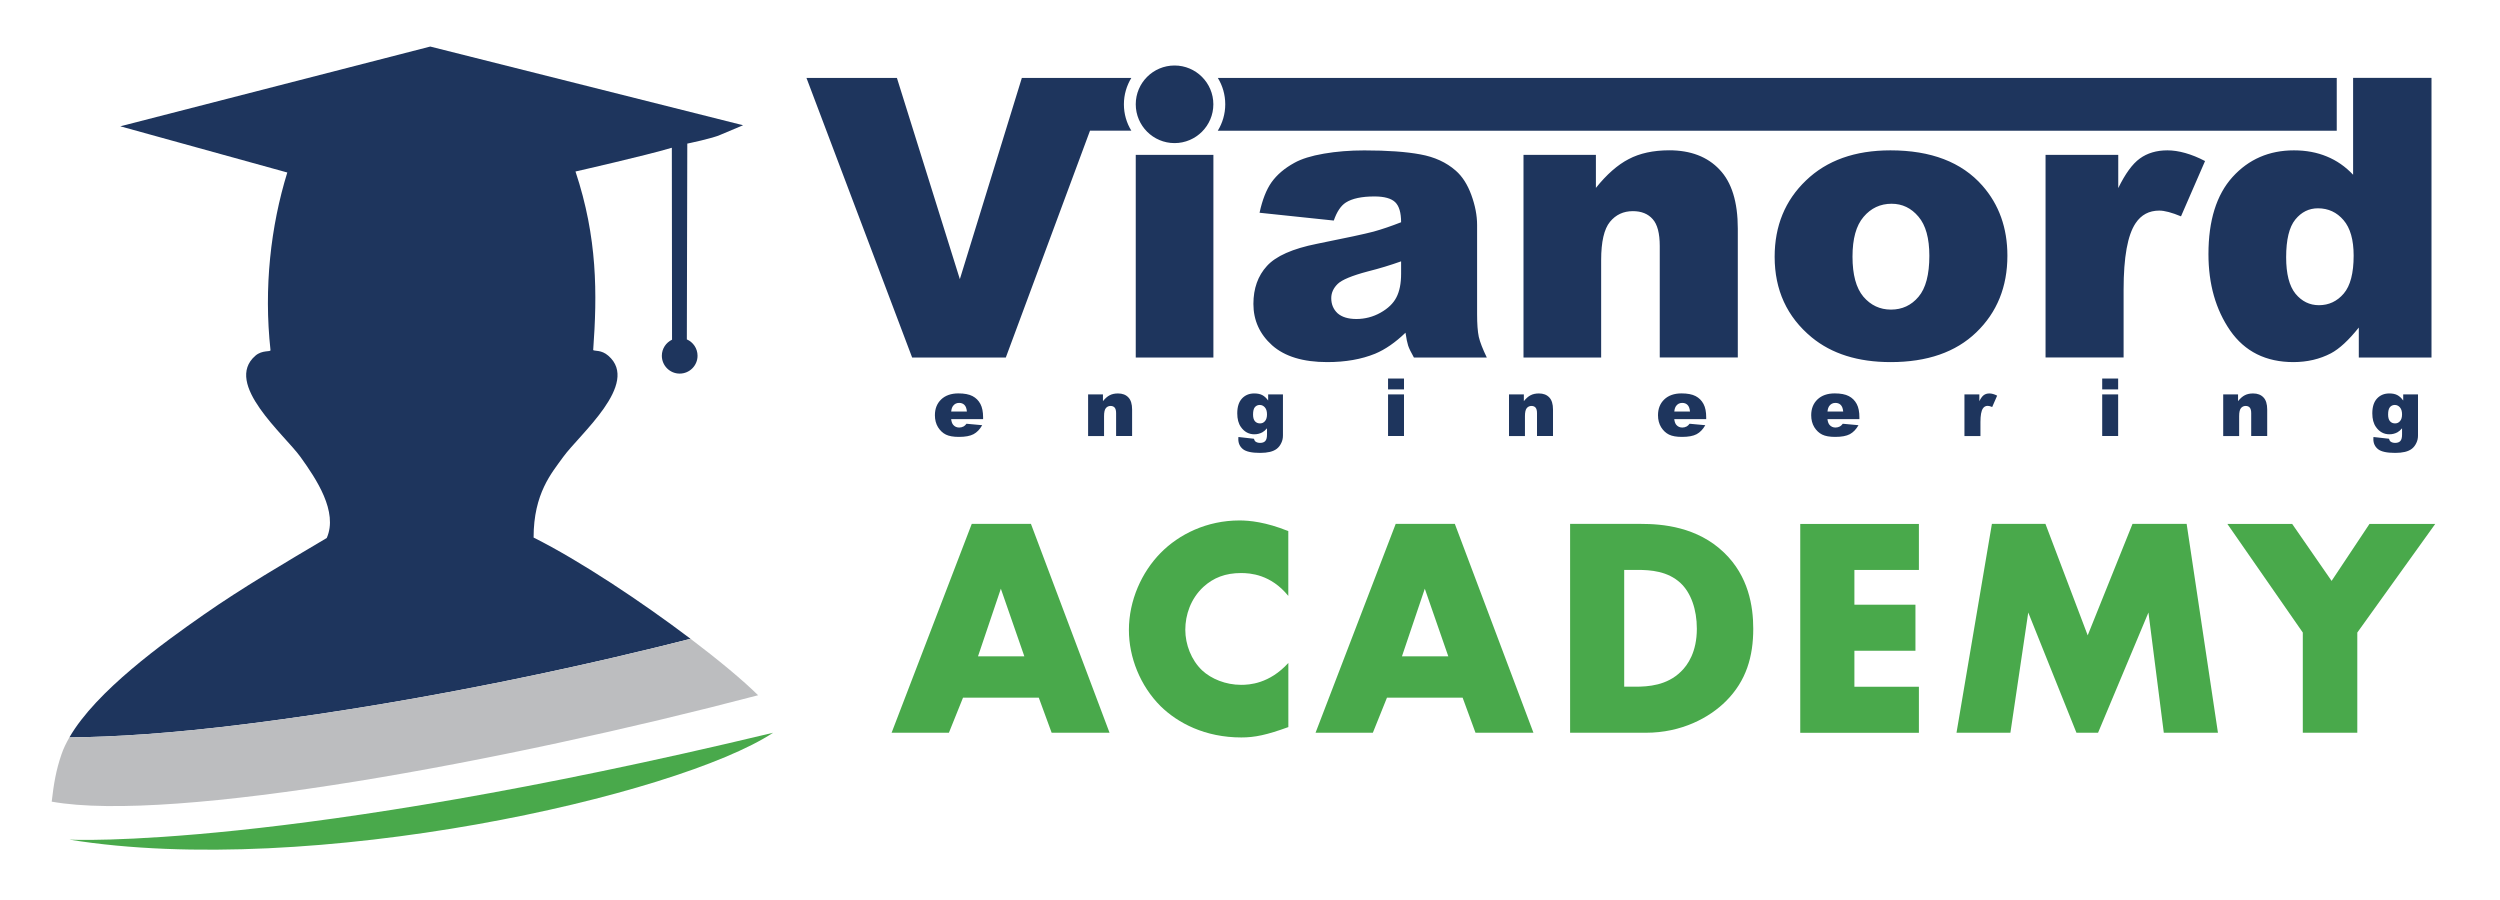
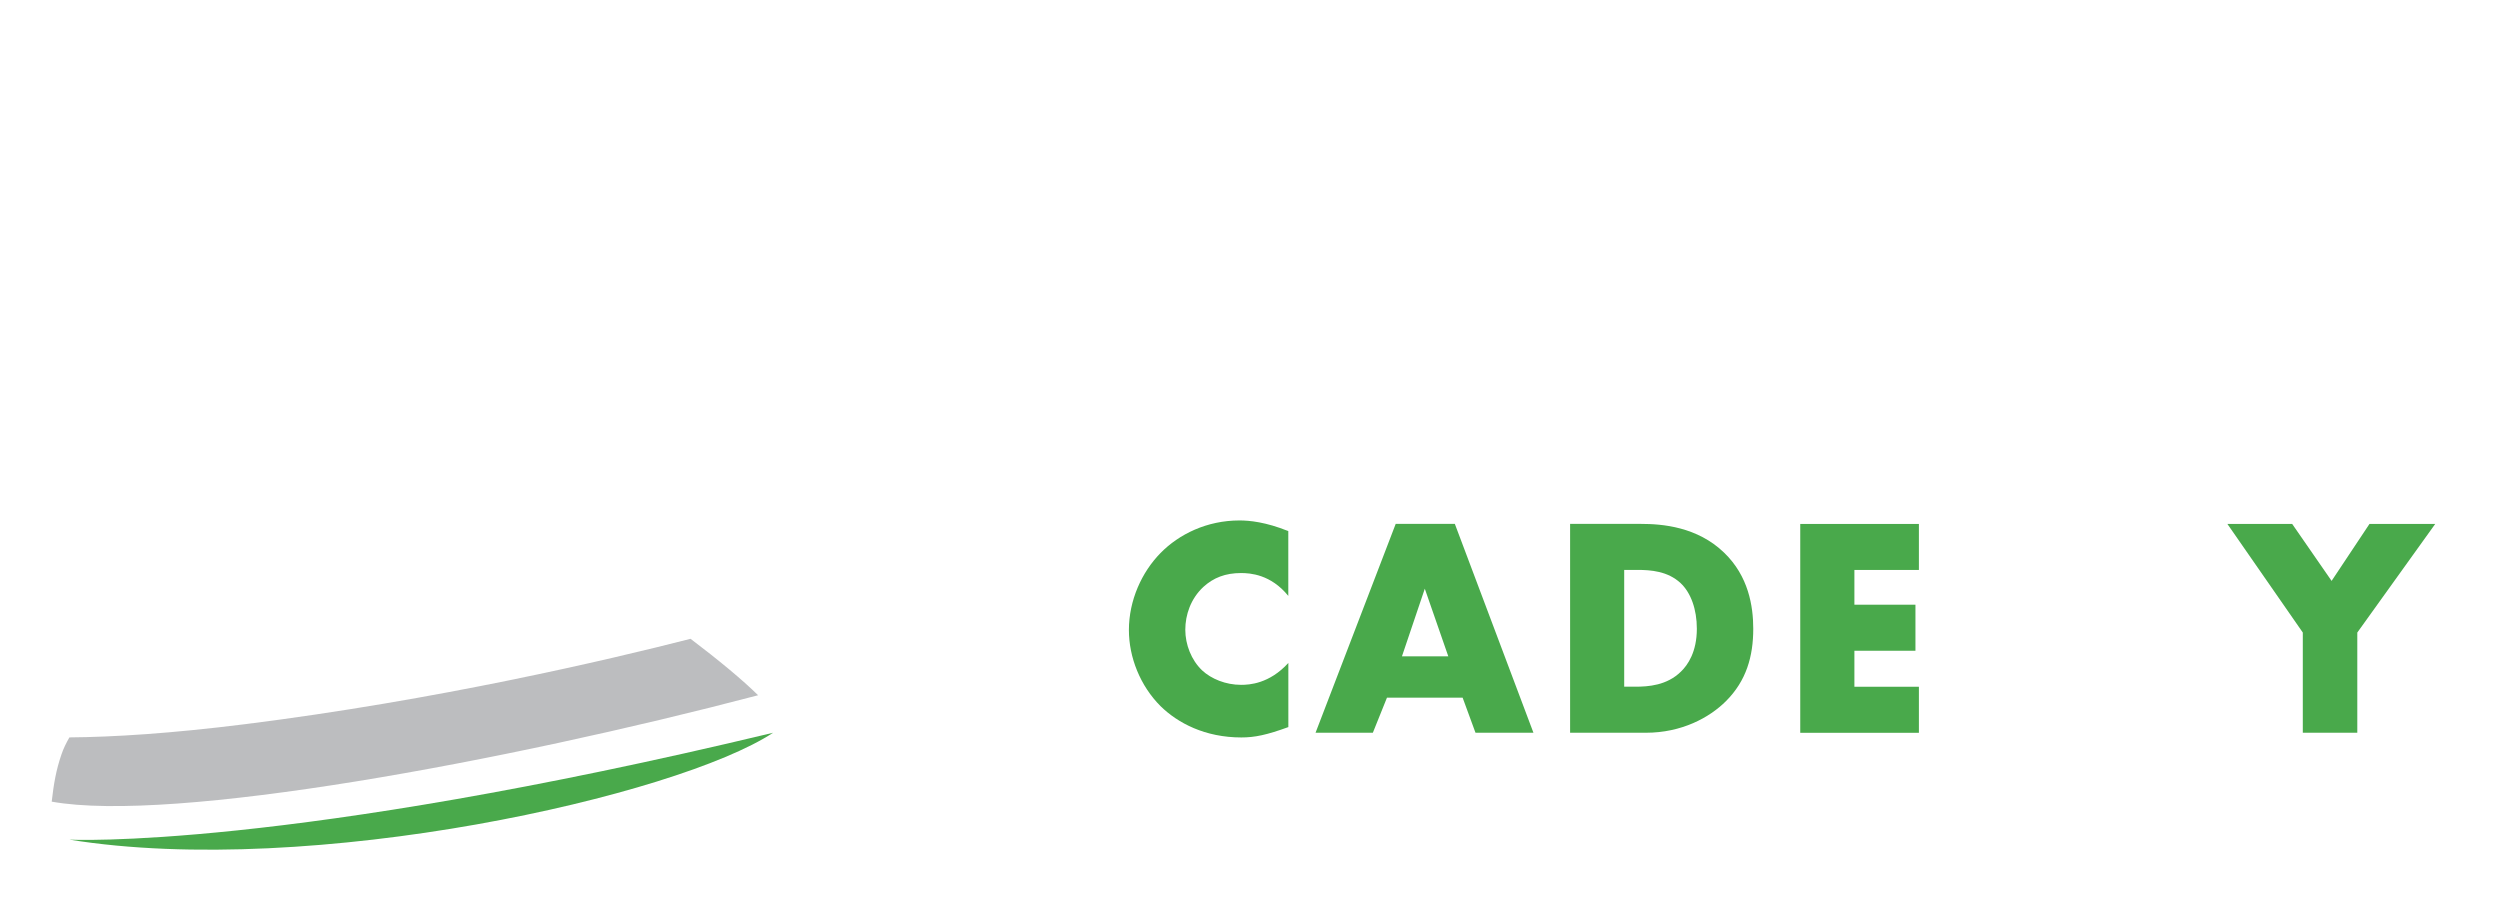
<svg xmlns="http://www.w3.org/2000/svg" id="Livello_1" data-name="Livello 1" viewBox="0 0 500 180">
  <defs>
    <style>
      .cls-1 {
        fill-rule: evenodd;
      }

      .cls-1, .cls-2 {
        fill: #1e355d;
      }

      .cls-3 {
        fill: #bcbdbf;
      }

      .cls-4 {
        fill: #49a94b;
      }
    </style>
  </defs>
  <path class="cls-4" d="M154.62,146.55c-19.15,12.6-92.25,29.19-140.74,21.38,0,0,42.66,2.18,140.74-21.38Z" />
-   <path class="cls-2" d="M144.13,26.94l4.49-1.89-62.57-15.74-61.99,15.95,33.4,9.24c-3.32,10.75-4.72,23.06-3.36,35.52.04.42-1.64-.08-3.02,1.12-6.45,5.57,5.8,15.77,9.04,20.28,3.14,4.38,7.54,10.93,5.23,16.18-8.1,4.81-16.96,9.98-24.67,15.38-7.91,5.53-21.44,15.21-26.8,24.5,8.87-.07,20.34-.79,35.1-2.64,38.39-4.81,72.73-12.88,89.13-17.08-9.89-7.48-22.18-15.64-31.39-20.25,0-8.85,3.64-12.94,5.9-16.09,3.24-4.51,15.49-14.71,9.04-20.28-1.38-1.2-2.67-.88-3.02-1.12.82-11.25.87-22.46-3.54-35.72,0,0,14.08-3.2,19.27-4.75l.04,38.39c-1.2.57-2.04,1.79-2.04,3.21,0,1.97,1.6,3.57,3.57,3.57s3.57-1.6,3.57-3.57c0-1.46-.88-2.72-2.14-3.27l.09-39.16s5.1-1.04,6.68-1.78Z" />
  <path class="cls-3" d="M151.62,139.05c-50.52,13.28-117.08,25.63-141.28,21.28.41-3.56.86-6.28,1.96-9.47.38-1.12.92-2.24,1.58-3.38,8.87-.07,20.34-.79,35.1-2.64,38.39-4.81,72.73-12.88,89.13-17.08,5.6,4.24,10.44,8.25,13.51,11.29Z" />
-   <path class="cls-1" d="M480.62,78.88h2.98v8.22c0,.52-.1,1.02-.33,1.49-.22.47-.51.86-.88,1.15-.37.29-.83.5-1.4.64-.56.13-1.21.2-1.94.2-1.67,0-2.82-.25-3.45-.75-.62-.5-.93-1.17-.93-2.01,0-.1,0-.25.02-.42l3.1.35c.08.29.2.49.36.59.23.16.53.24.88.24.46,0,.8-.12,1.03-.37.23-.25.35-.67.35-1.29v-1.26c-.31.37-.63.64-.94.81-.49.26-1.02.39-1.59.39-1.11,0-2.01-.49-2.69-1.46-.49-.69-.73-1.6-.73-2.73,0-1.29.31-2.28.94-2.96.63-.68,1.45-1.02,2.46-1.02.65,0,1.18.11,1.6.33.42.22.82.58,1.18,1.09v-1.23h0ZM477.62,82.91c0,.6.13,1.05.38,1.34.26.29.59.43,1.01.43s.73-.15.99-.45c.27-.3.41-.76.41-1.36s-.14-1.07-.42-1.39c-.28-.32-.63-.49-1.03-.49s-.73.15-.98.45c-.24.29-.36.78-.36,1.46h0ZM444.64,78.88h2.97v1.35c.44-.55.89-.95,1.35-1.18.45-.24,1.01-.36,1.66-.36.88,0,1.57.26,2.07.79.5.52.75,1.33.75,2.43v5.29h-3.2v-4.57c0-.52-.1-.89-.29-1.11-.19-.22-.47-.33-.82-.33-.39,0-.7.15-.94.44s-.36.82-.36,1.58v4h-3.19v-8.32h0ZM420.44,78.88h3.19v8.32h-3.19v-8.32ZM420.44,75.71h3.19v2.17h-3.19v-2.17ZM392.89,78.88h2.98v1.36c.29-.59.58-.99.88-1.21.31-.23.69-.34,1.14-.34s.98.15,1.54.44l-.99,2.27c-.38-.16-.67-.23-.89-.23-.42,0-.74.17-.97.52-.33.49-.49,1.39-.49,2.73v2.79h-3.2v-8.32h0ZM371.88,83.83h-6.39c.06.51.2.89.41,1.14.31.36.71.54,1.21.54.31,0,.61-.08.89-.23.17-.1.36-.27.56-.53l3.14.29c-.48.84-1.06,1.44-1.74,1.8-.68.36-1.65.54-2.92.54-1.1,0-1.97-.15-2.6-.46-.63-.31-1.16-.81-1.58-1.48-.41-.68-.62-1.48-.62-2.39,0-1.3.41-2.35,1.25-3.16.84-.8,1.99-1.21,3.45-1.21,1.19,0,2.13.18,2.82.54.69.36,1.21.88,1.58,1.57s.54,1.58.54,2.67v.36h0ZM368.64,82.3c-.06-.62-.23-1.06-.5-1.32-.27-.27-.62-.4-1.06-.4-.51,0-.91.2-1.21.6-.19.25-.32.62-.37,1.12h3.14ZM341.24,83.83h-6.39c.06.51.2.89.41,1.14.31.36.71.54,1.21.54.31,0,.61-.08.89-.23.17-.1.36-.27.56-.53l3.14.29c-.48.84-1.06,1.44-1.74,1.8-.68.36-1.65.54-2.92.54-1.1,0-1.97-.15-2.6-.46-.63-.31-1.16-.81-1.58-1.48-.41-.68-.62-1.48-.62-2.39,0-1.3.41-2.35,1.25-3.16.84-.8,1.99-1.21,3.45-1.21,1.19,0,2.13.18,2.82.54.69.36,1.21.88,1.58,1.57s.54,1.58.54,2.67v.36h0ZM338,82.3c-.06-.62-.23-1.06-.5-1.32-.27-.27-.62-.4-1.06-.4-.51,0-.91.2-1.21.6-.19.25-.32.62-.37,1.12h3.14ZM301.8,78.88h2.97v1.35c.44-.55.89-.95,1.35-1.18.45-.24,1.01-.36,1.66-.36.88,0,1.57.26,2.07.79.5.52.75,1.33.75,2.43v5.29h-3.2v-4.57c0-.52-.1-.89-.29-1.11-.19-.22-.47-.33-.82-.33-.39,0-.7.15-.94.44-.24.29-.36.82-.36,1.58v4h-3.19v-8.32h0ZM277.61,78.88h3.19v8.32h-3.19v-8.32ZM277.61,75.71h3.19v2.17h-3.19v-2.17ZM253.61,78.88h2.98v8.22c0,.52-.1,1.02-.33,1.49-.22.47-.51.86-.88,1.15-.37.29-.83.5-1.4.64-.56.13-1.21.2-1.94.2-1.67,0-2.82-.25-3.45-.75-.62-.5-.93-1.17-.93-2.01,0-.1,0-.25.02-.42l3.1.35c.08.29.2.49.36.59.23.16.53.24.88.24.46,0,.8-.12,1.03-.37.23-.25.35-.67.35-1.29v-1.26c-.31.37-.63.64-.94.81-.49.26-1.02.39-1.59.39-1.11,0-2.01-.49-2.69-1.46-.49-.69-.73-1.6-.73-2.73,0-1.29.31-2.28.94-2.96.63-.68,1.45-1.02,2.46-1.02.65,0,1.18.11,1.6.33.42.22.82.58,1.18,1.09v-1.23h0ZM250.61,82.91c0,.6.13,1.05.38,1.34.26.29.59.43,1.01.43s.73-.15.99-.45c.27-.3.41-.76.41-1.36s-.14-1.07-.42-1.39c-.28-.32-.63-.49-1.03-.49s-.73.15-.98.45c-.24.29-.36.78-.36,1.46h0ZM217.62,78.88h2.97v1.35c.44-.55.89-.95,1.35-1.18.45-.24,1.01-.36,1.66-.36.88,0,1.57.26,2.07.79.5.52.75,1.33.75,2.43v5.29h-3.2v-4.57c0-.52-.1-.89-.29-1.11-.19-.22-.47-.33-.82-.33-.39,0-.7.15-.94.44s-.36.82-.36,1.58v4h-3.19v-8.32h0ZM196.62,83.83h-6.39c.06.51.2.89.41,1.14.31.36.71.54,1.21.54.31,0,.61-.08.89-.23.17-.1.36-.27.56-.53l3.14.29c-.48.84-1.06,1.44-1.74,1.8-.68.36-1.65.54-2.92.54-1.1,0-1.97-.15-2.6-.46-.63-.31-1.16-.81-1.58-1.48-.41-.68-.62-1.48-.62-2.39,0-1.3.41-2.35,1.25-3.16.84-.8,1.99-1.21,3.45-1.21,1.19,0,2.13.18,2.82.54.69.36,1.21.88,1.58,1.57.36.68.54,1.58.54,2.67v.36h0ZM193.38,82.3c-.06-.62-.23-1.06-.5-1.32-.27-.27-.62-.4-1.06-.4-.51,0-.91.2-1.21.6-.19.25-.32.62-.37,1.12h3.14,0ZM227.15,20.86c0-4.29,3.48-7.76,7.76-7.76s7.76,3.48,7.76,7.76-3.48,7.76-7.76,7.76-7.76-3.48-7.76-7.76ZM226.27,26.14h-8.27l-16.84,45.37h-18.73l-21.14-55.93h18.09l12.59,40.25,12.4-40.25h21.9c-.94,1.54-1.49,3.35-1.49,5.28s.54,3.75,1.49,5.28h0ZM467.35,15.57v10.57h-223.79c.94-1.54,1.49-3.35,1.49-5.28s-.54-3.75-1.49-5.28h223.79ZM486.3,15.57v55.93h-14.54v-5.99c-2.03,2.54-3.89,4.26-5.57,5.15-2.24,1.17-4.73,1.75-7.48,1.76-5.52,0-9.74-2.1-12.67-6.3-2.9-4.2-4.35-9.3-4.35-15.3,0-6.71,1.6-11.85,4.81-15.41,3.23-3.56,7.32-5.34,12.29-5.34,2.42,0,4.6.41,6.56,1.22,1.98.81,3.74,2.03,5.27,3.66V15.57h15.69ZM470.73,51.13c0-3.18-.68-5.54-2.02-7.1-1.35-1.58-3.05-2.36-5.11-2.37-1.81,0-3.32.75-4.54,2.25-1.22,1.5-1.83,4.02-1.83,7.55,0,3.31.62,5.74,1.87,7.29,1.27,1.53,2.83,2.29,4.69,2.29,1.98,0,3.64-.78,4.96-2.33,1.32-1.55,1.98-4.08,1.98-7.59h0ZM409.11,30.98h14.54v6.64c1.4-2.87,2.83-4.84,4.31-5.91,1.5-1.09,3.34-1.64,5.53-1.64s4.8.71,7.52,2.14l-4.81,11.06c-1.83-.76-3.28-1.15-4.35-1.15-2.03,0-3.61.84-4.73,2.52-1.6,2.37-2.4,6.79-2.4,13.28v13.58h-15.61V30.98h0ZM354.93,51.36c0-6.18,2.09-11.27,6.26-15.26,4.17-4.02,9.8-6.03,16.9-6.03,8.11,0,14.24,2.35,18.39,7.06,3.33,3.79,5,8.46,5,14,0,6.23-2.07,11.34-6.22,15.34-4.12,3.97-9.83,5.95-17.13,5.95-6.51,0-11.78-1.65-15.8-4.96-4.94-4.09-7.4-9.46-7.4-16.1h0ZM370.5,51.32c0,3.61.72,6.28,2.17,8.01,1.48,1.73,3.32,2.59,5.53,2.59s4.07-.85,5.5-2.56c1.45-1.7,2.17-4.44,2.17-8.2,0-3.51-.72-6.12-2.17-7.82-1.45-1.73-3.24-2.59-5.38-2.59-2.26,0-4.13.88-5.61,2.63-1.48,1.73-2.21,4.38-2.21,7.94h0ZM304.72,30.98h14.46v6.6c2.16-2.7,4.35-4.62,6.56-5.76,2.21-1.17,4.91-1.75,8.09-1.76,4.3,0,7.66,1.29,10.07,3.85,2.44,2.54,3.66,6.49,3.66,11.83v25.75h-15.61v-22.28c0-2.54-.47-4.34-1.41-5.38-.94-1.07-2.26-1.6-3.97-1.6-1.88,0-3.41.71-4.58,2.14s-1.76,3.98-1.76,7.67v19.46h-15.53V30.98h0ZM266.75,44.11l-14.84-1.56c.56-2.59,1.36-4.63,2.4-6.1,1.07-1.5,2.59-2.8,4.58-3.89,1.42-.79,3.38-1.4,5.88-1.83,2.49-.43,5.19-.65,8.09-.65,4.66,0,8.39.27,11.22.8,2.82.51,5.18,1.59,7.06,3.24,1.32,1.15,2.36,2.77,3.13,4.88.76,2.09,1.15,4.08,1.15,5.99v17.89c0,1.91.11,3.41.34,4.5.25,1.07.79,2.44,1.6,4.12h-14.58c-.59-1.04-.97-1.83-1.15-2.37-.18-.56-.36-1.42-.53-2.59-2.03,1.96-4.06,3.36-6.07,4.2-2.75,1.12-5.94,1.68-9.58,1.68-4.83,0-8.51-1.12-11.03-3.36-2.49-2.24-3.74-5-3.74-8.28,0-3.08.9-5.61,2.71-7.59,1.8-1.98,5.14-3.46,10-4.43,5.83-1.17,9.6-1.98,11.33-2.44,1.73-.48,3.56-1.11,5.5-1.87,0-1.91-.39-3.24-1.18-4.01-.79-.76-2.17-1.15-4.16-1.15-2.54,0-4.45.41-5.72,1.22-.99.64-1.79,1.83-2.4,3.59h0ZM280.22,52.27c-2.14.76-4.36,1.44-6.68,2.02-3.16.84-5.15,1.67-5.99,2.48-.86.84-1.3,1.79-1.3,2.86,0,1.22.42,2.23,1.26,3.02.86.76,2.12,1.15,3.78,1.15s3.33-.42,4.81-1.26c1.5-.84,2.56-1.86,3.17-3.05.64-1.22.95-2.8.95-4.73v-2.48h0ZM227.15,30.98h15.53v40.52h-15.53V30.98Z" />
  <g>
-     <path class="cls-4" d="M207.75,139.54h-15.15l-2.82,7.01h-11.46l16.03-41.77h11.84l15.72,41.77h-11.58l-2.57-7.01ZM204.87,131.27l-4.7-13.53-4.57,13.53h9.27Z" />
    <path class="cls-4" d="M257.66,145.42c-4.32,1.57-6.7,2.07-9.39,2.07-7.26,0-12.71-2.88-16.16-6.26-4.07-4.07-6.33-9.77-6.33-15.22,0-5.95,2.57-11.58,6.33-15.41,3.69-3.76,9.27-6.51,15.78-6.51,2,0,5.26.31,9.77,2.13v12.96c-3.51-4.32-7.64-4.57-9.46-4.57-3.13,0-5.51.94-7.51,2.76-2.57,2.38-3.63,5.64-3.63,8.58s1.19,6.07,3.38,8.14c1.82,1.69,4.7,2.88,7.77,2.88,1.63,0,5.64-.19,9.46-4.38v12.84Z" />
    <path class="cls-4" d="M292.54,139.54h-15.15l-2.82,7.01h-11.46l16.03-41.77h11.83l15.72,41.77h-11.59l-2.57-7.01ZM289.66,131.27l-4.7-13.53-4.57,13.53h9.27Z" />
    <path class="cls-4" d="M314.02,146.55v-41.77h14.22c4.2,0,11.21.56,16.59,5.76,4.88,4.7,5.82,10.71,5.82,15.22,0,5.51-1.38,10.39-5.45,14.46-3.32,3.32-8.89,6.33-16.03,6.33h-15.16ZM324.85,137.34h2.19c2.63,0,6.33-.25,9.14-3.01,1.38-1.32,3.19-3.95,3.19-8.58,0-3.88-1.19-7.2-3.26-9.14-2.57-2.38-5.95-2.63-8.64-2.63h-2.63v23.36Z" />
    <path class="cls-4" d="M383.78,113.99h-12.9v6.95h12.21v9.21h-12.21v7.2h12.9v9.21h-23.73v-41.77h23.73v9.21Z" />
-     <path class="cls-4" d="M391.3,146.55l7.08-41.77h10.71l8.45,22.29,8.96-22.29h10.83l6.26,41.77h-10.83l-3.07-24.05-10.08,24.05h-4.32l-9.64-24.05-3.57,24.05h-10.77Z" />
    <path class="cls-4" d="M460.56,126.51l-15.09-21.73h12.96l7.89,11.4,7.58-11.4h13.15l-15.59,21.73v20.04h-10.9v-20.04Z" />
  </g>
</svg>